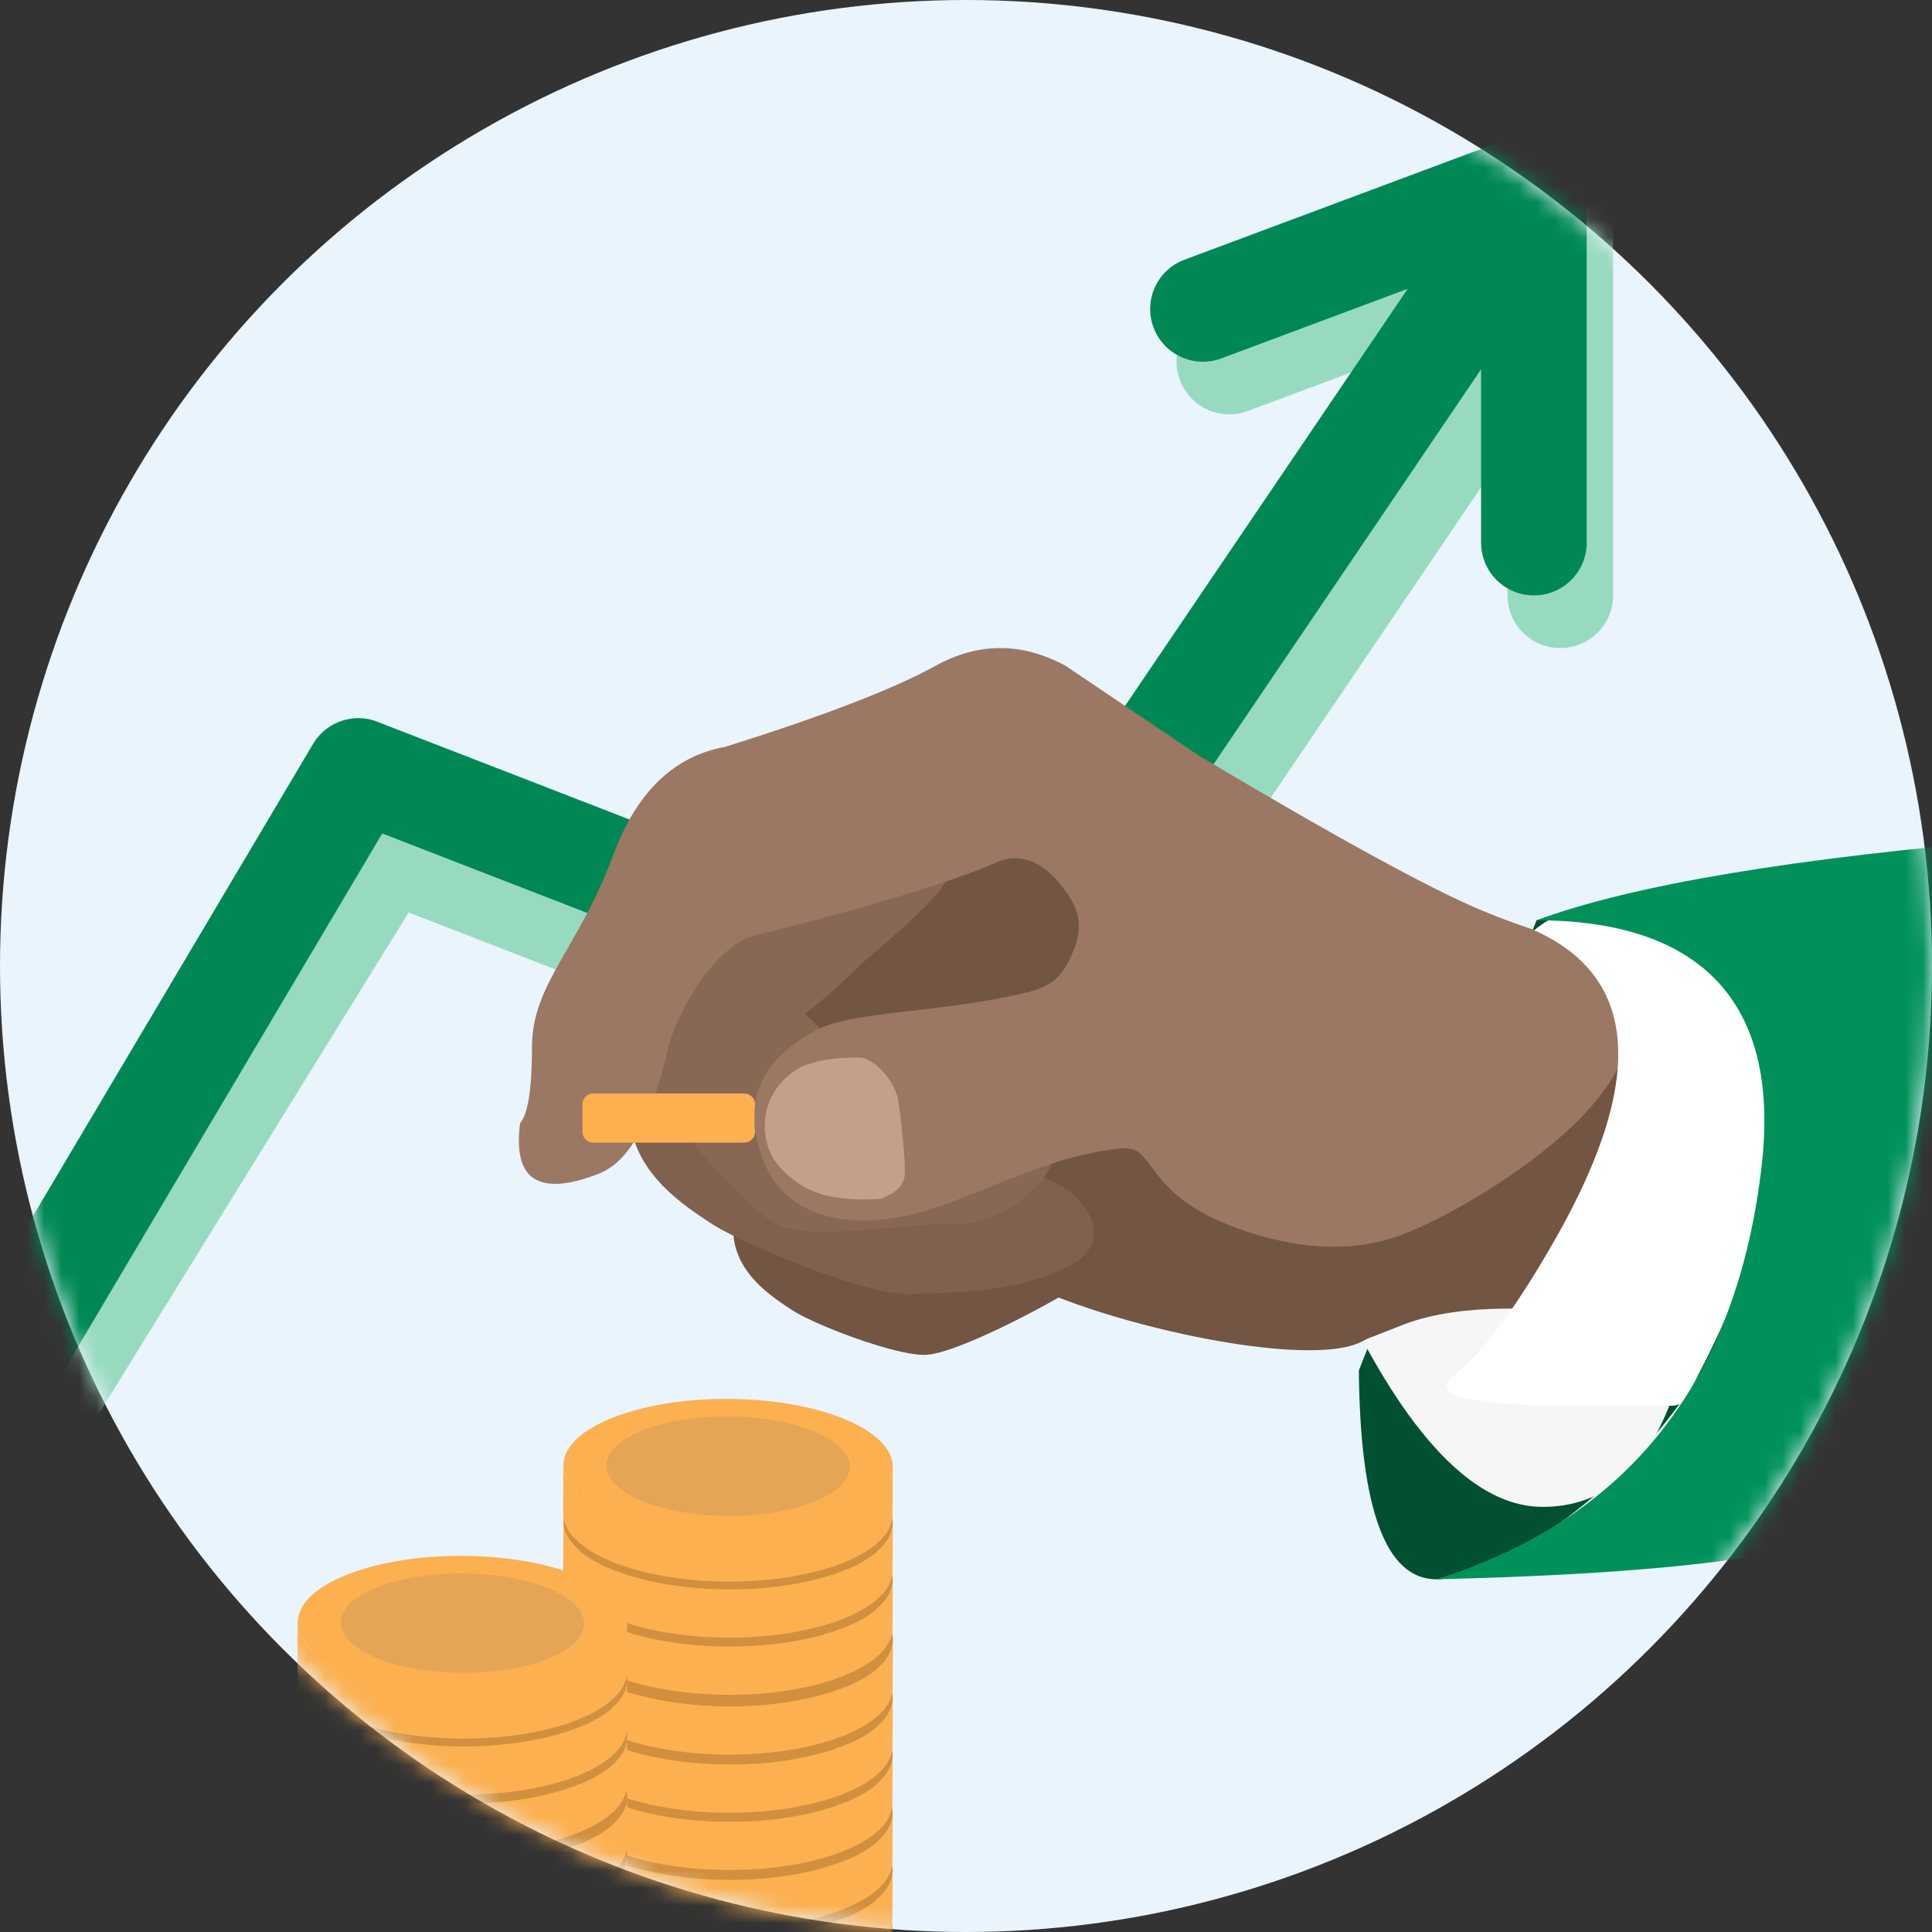
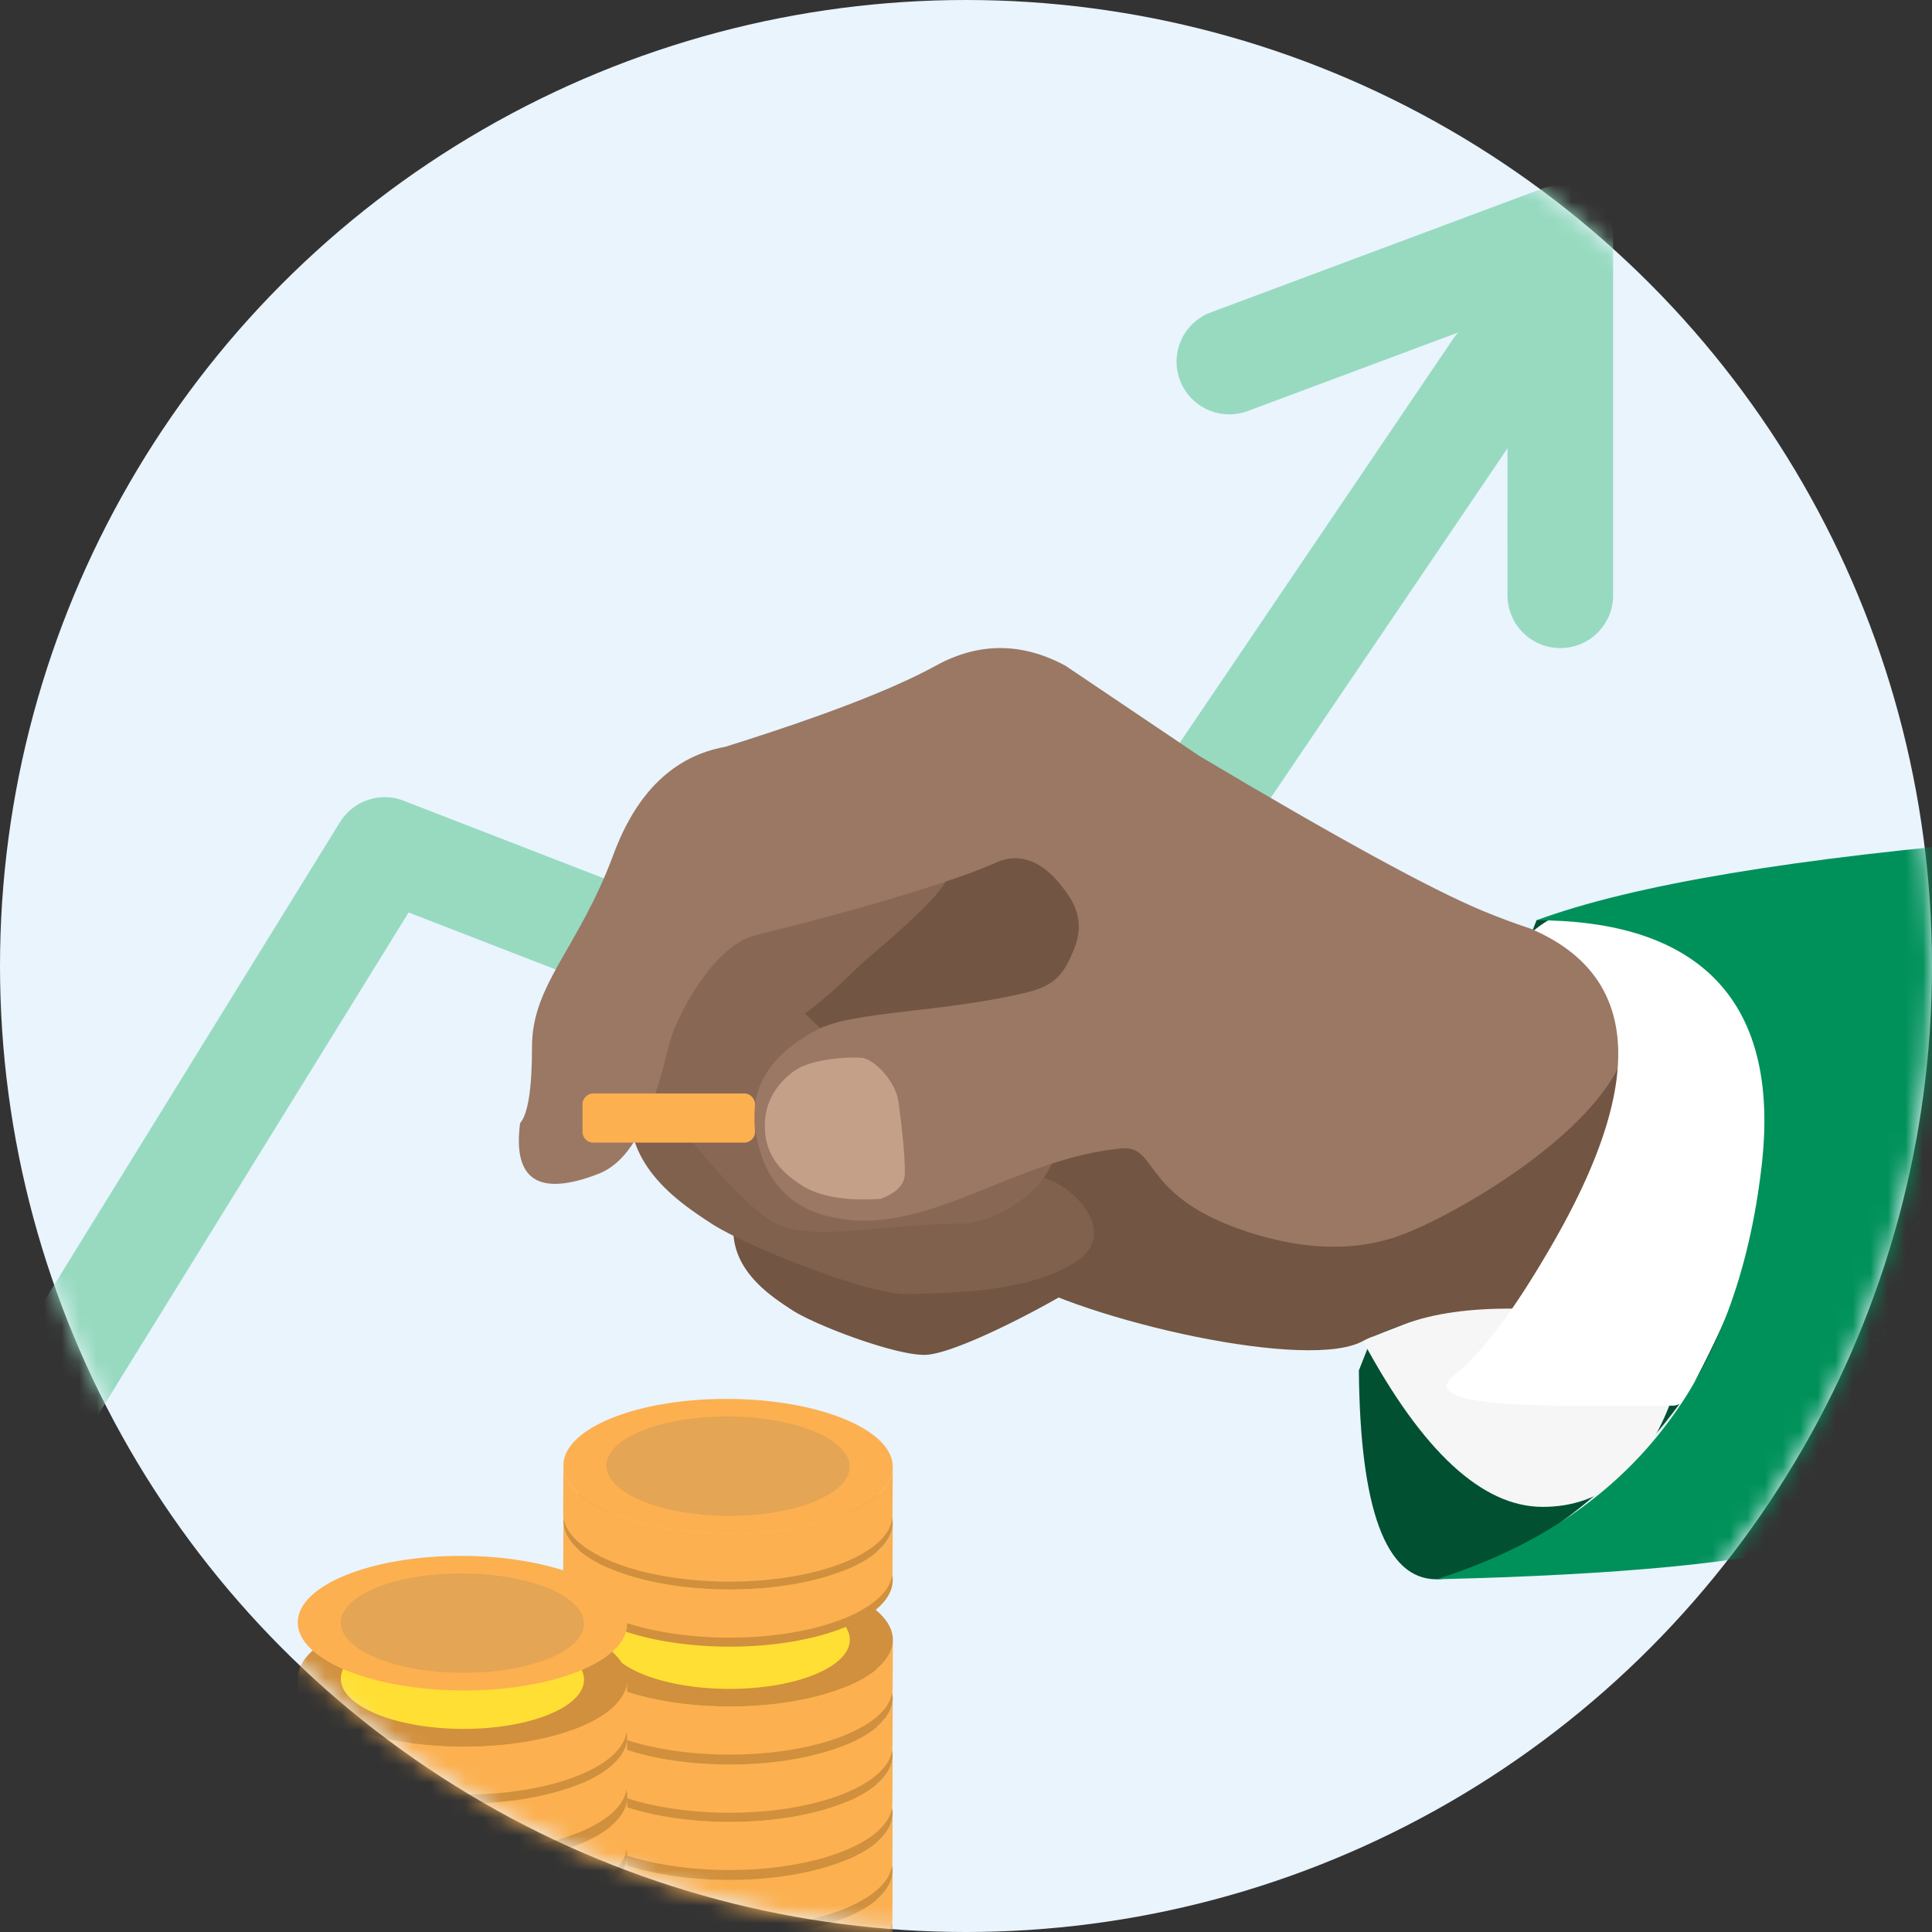
<svg xmlns="http://www.w3.org/2000/svg" xmlns:xlink="http://www.w3.org/1999/xlink" width="110" height="110" viewBox="0 0 110 110">
  <rect x="0" y="0" width="110" height="110" fill="#333333" stroke="none" />
  <defs>
    <circle id="kz1mq1t7ta" cx="55" cy="55" r="55" />
  </defs>
  <g fill="none" fill-rule="evenodd">
    <mask id="5z8t9xb4qb" fill="#fff">
      <use xlink:href="#kz1mq1t7ta" />
    </mask>
    <use fill="#E9F4FD" fill-rule="nonzero" xlink:href="#kz1mq1t7ta" />
    <g fill-rule="nonzero" mask="url(#5z8t9xb4qb)">
      <path d="m91.835 13.34.008.22V33.9c0 .796-.317 1.56-.881 2.121a3.005 3.005 0 0 1-2.125.877 3.003 3.003 0 0 1-2.997-2.774l-.009-.224-.002-8.376L60 63.658a3.01 3.01 0 0 1-3.171 1.282l-.243-.066-33.32-12.923L0 89.586a3.01 3.01 0 0 1-3.911 1.136l-.216-.118a2.994 2.994 0 0 1-1.14-3.9l.12-.216L19.34 46.837a3.01 3.01 0 0 1 3.237-1.376l.236.064 33.402 12.95L82.712 19.33a3 3 0 0 1 .314-.4L71.048 23.4a3.009 3.009 0 0 1-3.777-1.54l-.092-.216a2.996 2.996 0 0 1 1.545-3.768l.217-.09 18.841-7.035c1.895-.706 3.91.616 4.053 2.587z" fill="#97DAC0" />
-       <path d="m90.332 10.341.008.222v20.34c0 .795-.318 1.558-.881 2.12a3.005 3.005 0 0 1-2.126.877 3.003 3.003 0 0 1-2.996-2.775l-.01-.223v-9.877L58.496 59.16a3.01 3.01 0 0 1-3.172 1.281l-.241-.065-33.32-12.923-24.115 40.684a3.01 3.01 0 0 1-3.912 1.136l-.215-.119a2.994 2.994 0 0 1-1.14-3.9l.12-.216 25.335-42.7a3.01 3.01 0 0 1 3.238-1.375l.235.063 33.405 12.95 25.435-37.532-10.603 3.96a3.009 3.009 0 0 1-3.778-1.54l-.091-.217a2.996 2.996 0 0 1 1.545-3.769l.216-.09L86.28 7.754c1.896-.707 3.91.616 4.052 2.587z" fill="#008854" />
      <path d="M41.427 116.875c5.18.026 9.387-1.668 9.396-3.784.01-2.115-4.178-3.852-9.358-3.878-5.178-.027-9.382 1.668-9.396 3.783-.012 2.118 4.18 3.854 9.357 3.878" fill="#D1903D" />
      <path d="M41.427 113.611c-5.179-.025-9.369-1.762-9.359-3.878l-.011 2.74c-.014 2.117 4.177 3.852 9.357 3.877 5.178.026 9.384-1.667 9.395-3.784l.014-2.739c-.01 2.115-4.216 3.81-9.396 3.784" fill="#FCB050" />
      <path d="M41.427 113.611c5.18.026 9.385-1.669 9.396-3.784.01-2.115-4.178-3.852-9.357-3.878-5.18-.027-9.387 1.669-9.398 3.784-.01 2.116 4.18 3.853 9.359 3.878" fill="#D1903D" />
      <path d="M41.433 112.61c3.824.017 6.93-1.233 6.937-2.796.009-1.56-3.085-2.843-6.91-2.863-3.822-.02-6.93 1.233-6.94 2.795-.007 1.562 3.089 2.845 6.913 2.863" fill="#FFDF33" />
      <path d="M41.427 110.303c-5.18-.029-9.369-1.763-9.359-3.88l-.011 2.742c-.014 2.116 4.176 3.852 9.357 3.879 5.177.025 9.384-1.667 9.395-3.783l.014-2.743c-.01 2.116-4.218 3.811-9.396 3.785" fill="#FCB050" />
      <path d="M41.427 110.303c5.178.026 9.385-1.67 9.396-3.785.01-2.115-4.18-3.852-9.357-3.878-5.18-.026-9.387 1.669-9.398 3.784-.01 2.116 4.18 3.85 9.359 3.88" fill="#D1903D" />
      <path d="M41.431 109.301c3.826.021 6.932-1.232 6.94-2.796.008-1.56-3.086-2.844-6.911-2.862-3.823-.02-6.93 1.232-6.94 2.796-.005 1.56 3.087 2.843 6.911 2.862" fill="#FFDF33" />
      <path d="M41.427 107.04c-5.179-.027-9.369-1.761-9.357-3.88l-.014 2.744c-.013 2.113 4.178 3.85 9.358 3.877 5.177.026 9.385-1.667 9.395-3.783l.014-2.743c-.01 2.116-4.218 3.81-9.396 3.785" fill="#FCB050" />
      <path d="M41.427 107.04c5.178.025 9.385-1.669 9.396-3.784.01-2.114-4.18-3.853-9.357-3.88-5.18-.024-9.383 1.671-9.397 3.785-.012 2.117 4.18 3.852 9.357 3.879" fill="#D1903D" />
      <path d="M41.433 106.039c3.824.019 6.93-1.233 6.937-2.794.01-1.562-3.085-2.846-6.91-2.865-3.822-.02-6.93 1.232-6.94 2.794-.005 1.562 3.089 2.847 6.913 2.865" fill="#FFDF33" />
      <path d="M41.427 103.732c-5.179-.025-9.369-1.762-9.357-3.879l-.014 2.741c-.013 2.118 4.18 3.852 9.358 3.877 5.177.027 9.385-1.666 9.395-3.783l.014-2.74c-.01 2.115-4.217 3.812-9.396 3.784" fill="#FCB050" />
      <path d="M41.427 103.732c5.18.028 9.387-1.669 9.396-3.783.01-2.116-4.178-3.855-9.358-3.88-5.178-.026-9.382 1.668-9.396 3.784-.01 2.117 4.18 3.854 9.357 3.88" fill="#D1903D" />
      <path d="M41.433 102.728c3.824.02 6.93-1.23 6.937-2.792.01-1.562-3.085-2.847-6.91-2.867-3.822-.017-6.93 1.235-6.94 2.797-.005 1.56 3.088 2.844 6.913 2.862" fill="#FFDF33" />
      <path d="M41.434 100.468c-5.18-.026-9.369-1.762-9.357-3.878l-.013 2.741c-.01 2.115 4.175 3.853 9.357 3.88 5.176.024 9.383-1.67 9.395-3.786l.014-2.74c-.01 2.114-4.216 3.811-9.396 3.783" fill="#FCB050" />
      <path d="M41.434 100.468c5.18.028 9.386-1.669 9.396-3.782.01-2.118-4.18-3.852-9.358-3.88-5.179-.026-9.385 1.67-9.395 3.784-.012 2.116 4.176 3.852 9.357 3.878" fill="#D1903D" />
      <path d="M41.44 99.466c3.823.02 6.93-1.23 6.939-2.795.007-1.56-3.086-2.845-6.911-2.863-3.823-.019-6.932 1.232-6.938 2.795-.01 1.562 3.085 2.845 6.91 2.863" fill="#FFDF33" />
      <path d="M41.44 97.159c-5.177-.024-9.366-1.76-9.355-3.878l-.015 2.743c-.012 2.113 4.178 3.852 9.357 3.877 5.18.025 9.387-1.668 9.398-3.784l.014-2.74c-.01 2.117-4.22 3.81-9.399 3.782" fill="#FCB050" />
      <path d="M41.44 97.159c5.18.027 9.388-1.666 9.398-3.781.012-2.118-4.18-3.855-9.358-3.88-5.179-.027-9.386 1.669-9.395 3.782-.012 2.118 4.178 3.855 9.355 3.879" fill="#D1903D" />
      <path d="M41.447 96.158c3.825.02 6.932-1.23 6.938-2.794.01-1.564-3.086-2.844-6.91-2.864-3.824-.02-6.93 1.232-6.94 2.794-.006 1.562 3.088 2.845 6.912 2.864" fill="#FFDF33" />
-       <path d="M41.432 93.754c-5.177-.025-9.366-1.762-9.355-3.88l-.013 2.741c-.013 2.118 4.177 3.855 9.354 3.88 5.181.026 9.387-1.668 9.399-3.786l.013-2.738c-.01 2.115-4.219 3.809-9.398 3.783" fill="#FCB050" />
      <path d="M41.432 93.754c5.18.026 9.388-1.668 9.398-3.783.01-2.115-4.18-3.853-9.358-3.88-5.179-.026-9.383 1.671-9.395 3.783-.01 2.118 4.178 3.855 9.355 3.88" fill="#D1903D" />
      <path d="M41.438 92.75c3.826.021 6.932-1.228 6.941-2.791.007-1.566-3.086-2.847-6.912-2.867-3.824-.018-6.93 1.233-6.94 2.797-.006 1.56 3.089 2.844 6.91 2.862" fill="#FFDF33" />
      <path d="M41.434 90.5c-5.178-.026-9.366-1.762-9.355-3.88l-.014 2.74c-.014 2.117 4.177 3.855 9.356 3.88 5.178.026 9.385-1.67 9.395-3.784l.015-2.74c-.01 2.117-4.217 3.81-9.397 3.784" fill="#FCB050" />
      <path d="M41.434 90.5c5.18.026 9.387-1.667 9.397-3.785.01-2.116-4.178-3.855-9.358-3.88-5.18-.025-9.385 1.671-9.394 3.785-.01 2.118 4.177 3.854 9.355 3.88" fill="#D1903D" />
      <path d="M41.44 89.498c3.825.018 6.93-1.233 6.937-2.795.01-1.562-3.084-2.846-6.91-2.865-3.822-.02-6.93 1.233-6.938 2.796-.008 1.563 3.087 2.844 6.91 2.864" fill="#FFDF33" />
      <path d="M41.434 87.31c-5.178-.026-9.369-1.762-9.357-3.88l-.013 2.741c-.013 2.118 4.177 3.853 9.357 3.88 5.178.025 9.385-1.668 9.395-3.786l.015-2.74c-.01 2.117-4.217 3.81-9.397 3.784" fill="#FCB050" />
      <path d="M41.434 87.31c5.18.025 9.387-1.668 9.397-3.785.01-2.115-4.18-3.852-9.358-3.877-5.18-.027-9.385 1.667-9.396 3.782-.012 2.118 4.179 3.854 9.357 3.88" fill="#FCB050" />
      <path d="M41.44 86.306c3.824.02 6.93-1.23 6.937-2.794.01-1.563-3.085-2.842-6.91-2.863-3.82-.02-6.93 1.232-6.938 2.795-.008 1.561 3.087 2.842 6.91 2.862" fill="#E4A555" />
      <path d="M26.302 115.977c5.178.026 9.385-1.668 9.396-3.784.01-2.114-4.18-3.853-9.357-3.879-5.18-.025-9.383 1.67-9.397 3.784-.012 2.118 4.18 3.852 9.357 3.88" fill="#D1903D" />
      <path d="M26.308 114.976c3.824.02 6.93-1.233 6.937-2.793.01-1.563-3.085-2.846-6.91-2.866-3.822-.02-6.93 1.233-6.94 2.795-.005 1.561 3.089 2.846 6.913 2.864" fill="#FFDF33" />
      <path d="M26.302 112.67c-5.179-.026-9.369-1.763-9.357-3.88l-.014 2.742c-.013 2.117 4.18 3.852 9.358 3.877 5.177.026 9.385-1.667 9.395-3.783l.014-2.74c-.01 2.115-4.217 3.812-9.396 3.784" fill="#FCB050" />
      <path d="M26.302 112.67c5.18.027 9.387-1.669 9.396-3.784.01-2.116-4.178-3.855-9.358-3.88-5.178-.025-9.382 1.669-9.396 3.785-.01 2.116 4.18 3.853 9.357 3.879" fill="#D1903D" />
-       <path d="M26.308 111.666c3.824.02 6.93-1.23 6.937-2.792.01-1.563-3.085-2.848-6.91-2.867-3.822-.017-6.93 1.235-6.94 2.796-.005 1.561 3.088 2.845 6.913 2.863" fill="#FFDF33" />
      <path d="M26.31 109.405c-5.182-.025-9.37-1.762-9.358-3.877l-.013 2.74c-.01 2.116 4.175 3.854 9.356 3.88 5.177.024 9.383-1.67 9.396-3.786l.014-2.739c-.01 2.114-4.216 3.81-9.396 3.782" fill="#FCB050" />
      <path d="M26.31 109.405c5.178.028 9.385-1.668 9.395-3.782.01-2.117-4.18-3.852-9.358-3.88-5.179-.025-9.385 1.67-9.395 3.785-.012 2.115 4.176 3.852 9.357 3.877" fill="#D1903D" />
      <path d="M26.314 108.404c3.824.02 6.931-1.231 6.94-2.796.007-1.56-3.086-2.845-6.911-2.863-3.823-.018-6.932 1.232-6.938 2.795-.01 1.563 3.084 2.845 6.91 2.864" fill="#FFDF33" />
      <path d="M26.315 106.096c-5.177-.024-9.366-1.76-9.355-3.877l-.015 2.742c-.012 2.114 4.178 3.852 9.357 3.877 5.18.026 9.387-1.667 9.398-3.783l.014-2.741c-.01 2.117-4.22 3.81-9.399 3.782" fill="#FCB050" />
      <path d="M26.315 106.096c5.18.028 9.388-1.665 9.398-3.78.012-2.118-4.18-3.855-9.358-3.88-5.179-.027-9.386 1.668-9.395 3.781-.012 2.119 4.178 3.855 9.355 3.88" fill="#D1903D" />
      <path d="M26.322 105.095c3.825.02 6.932-1.23 6.938-2.794.01-1.564-3.086-2.844-6.91-2.864-3.824-.02-6.93 1.232-6.94 2.795-.006 1.562 3.088 2.844 6.912 2.863" fill="#FFDF33" />
      <path d="M26.307 102.692c-5.177-.026-9.366-1.762-9.355-3.88l-.013 2.74c-.013 2.118 4.177 3.855 9.354 3.88 5.181.026 9.387-1.668 9.399-3.785l.013-2.738c-.01 2.114-4.219 3.808-9.398 3.783" fill="#FCB050" />
      <path d="M26.307 102.692c5.18.025 9.388-1.669 9.398-3.783.01-2.115-4.18-3.854-9.358-3.88-5.179-.026-9.383 1.67-9.395 3.783-.01 2.117 4.178 3.854 9.355 3.88" fill="#D1903D" />
-       <path d="M26.313 101.688c3.826.02 6.932-1.228 6.941-2.792.007-1.565-3.086-2.846-6.912-2.867-3.824-.018-6.93 1.234-6.94 2.798-.006 1.56 3.089 2.843 6.91 2.861" fill="#FFDF33" />
      <path d="M26.31 99.437c-5.179-.026-9.367-1.762-9.356-3.88l-.014 2.741c-.014 2.116 4.177 3.854 9.355 3.88 5.179.026 9.386-1.67 9.396-3.784l.015-2.74c-.01 2.117-4.217 3.81-9.397 3.783" fill="#FCB050" />
      <path d="M26.31 99.437c5.179.026 9.386-1.667 9.396-3.784.01-2.117-4.178-3.855-9.358-3.88-5.18-.025-9.385 1.67-9.394 3.785-.01 2.117 4.177 3.853 9.355 3.88" fill="#D1903D" />
      <path d="M26.315 98.436c3.825.017 6.93-1.233 6.937-2.795.01-1.563-3.084-2.846-6.91-2.866-3.822-.02-6.93 1.233-6.938 2.796-.008 1.563 3.087 2.845 6.91 2.865" fill="#FFDF33" />
-       <path d="M26.31 96.247c-5.179-.026-9.37-1.761-9.358-3.88l-.013 2.742c-.013 2.117 4.177 3.852 9.357 3.879 5.178.026 9.385-1.668 9.395-3.786l.015-2.74c-.01 2.117-4.217 3.81-9.397 3.785" fill="#FCB050" />
      <path d="M26.31 96.247c5.179.026 9.386-1.668 9.396-3.784.01-2.116-4.18-3.853-9.358-3.878-5.18-.026-9.385 1.668-9.396 3.783-.012 2.117 4.179 3.853 9.357 3.879" fill="#FCB050" />
      <path d="M26.315 95.243c3.824.02 6.93-1.23 6.937-2.794.01-1.562-3.085-2.842-6.91-2.862-3.82-.02-6.93 1.232-6.938 2.794-.008 1.562 3.087 2.843 6.91 2.862" fill="#E4A555" />
      <g>
        <path d="m87.484 52.396 3.508-1c6.209.554 9.314 5.533 9.314 14.935 0 14.105-14.221 23.586-18.527 23.586-2.87 0-4.34-3.963-4.411-11.888l10.117-25.633z" fill="#005031" />
        <path d="M92.022 56.234s4.211 6.7-5.26 17.952c-.977 1.138-3.437-.62-9.365 2.265-3.542 1.575-16.524-1.516-20.403-4.194-3.88-2.678-12.681-13.835-11.706-18.315.975-4.48 8.6-7.017 13.147-5.955 4.545 1.061 25.85 1.092 33.586 8.247z" fill="#725542" />
        <path d="M62.98 53.314c0 1.347 1.382 3.691-4.546 6.578-3.542 1.574-6.159 3.392-10.037.715-3.88-2.678-4.084-2.185-3.11-6.666.976-4.48 8.601-7.016 13.148-5.954 1.274.298 4.545.054 4.545 5.327zM44.263 67.24a128.448 128.448 0 0 1 3.319 3.375c1.016 1.074 2.165 1.75 3.446 2.025 5.077-1.669 8.068-2.503 8.97-2.503 1.354 0 3.23 1.94 1.19 3.197-2.04 1.258-6.814 3.74-8.484 3.805-1.668.062-6.285-1.683-7.622-2.559-1.336-.877-4.013-2.6-3.167-5.714.564-2.076 1.347-2.618 2.348-1.626z" fill="#725542" />
        <path d="M39.366 59.433a178.461 178.461 0 0 1 4.627 4.703c1.417 1.498 3.018 2.439 4.806 2.822h10.003c1.888 0 5.232 3.18 2.385 4.934-2.844 1.754-7.127 1.7-9.455 1.788-2.328.088-9.362-2.795-11.225-4.015-1.863-1.22-5.594-3.623-4.415-7.965.787-2.894 1.878-3.65 3.274-2.267z" fill="#7F614D" />
        <path d="M44.174 47.157c6.121.741 9.383 1.576 9.784 2.51.389.903-4.467 4.769-4.965 5.259-1.27 1.247-2.324 2.174-3.163 2.78 4.426 4.367 8.362 6.55 11.806 6.55 5.166 0 .806 5.415-3.071 5.415-3.877 0-8.312 1.051-10.391 0-2.078-1.052-6.834-6.984-7.871-8.954-1.038-1.972-3.137-5.881 0-9.107 2.091-2.15 4.715-3.634 7.872-4.453h-.001z" fill="#886854" />
        <path d="M29.613 63.947c-.426 3.238 1.056 4.202 4.446 2.892 1.776-.686 2.976-2.892 4-7.246.374-1.591 2.502-5.75 4.974-6.352 5.987-1.457 11.51-3.14 13.65-4.117 2.139-.976 3.589 1.088 3.977 1.611.388.524 1.15 1.627.528 3.206-.621 1.58-1.124 2.19-2.889 2.603-4.823 1.13-9.757 1.02-11.777 2.089-2.756 1.46-3.92 3.405-3.489 5.835.47 2.982 2.203 4.64 5.198 4.976 5.05.563 9.72-3.496 15.618-4.057 2.073-.198 1.1 2.615 6.762 4.607 5.664 1.994 8.956.433 9.961 0 3.95-1.698 16.117-8.934 10.998-14.753-1.758-2-2.767-1.564-7.14-3.377-2.917-1.21-8.296-4.15-16.14-8.821l-7.63-5.141c-2.49-1.338-4.95-1.338-7.38 0-2.428 1.337-6.425 2.876-11.987 4.618-2.925.533-5.049 2.58-6.369 6.14-1.98 5.341-4.633 7.362-4.633 10.934 0 2.381-.226 3.833-.678 4.353z" fill="#9A7863" />
        <path d="M43.546 64.043c.006-1.416.804-2.48 1.762-3.124.96-.643 3.035-.756 3.748-.694.713.063 1.917 1.326 2.086 2.44.167 1.116.415 3.314.372 4.206-.03.594-.485 1.055-1.367 1.384-1.989.135-3.491-.12-4.505-.767-1.522-.97-2.104-2.028-2.097-3.445z" fill="#C5A089" />
        <path d="M77.616 76.372c3.381 6.281 6.786 9.423 10.217 9.423 3.43 0 5.894-2.084 7.393-6.248l-8.953-5.038c-2.577-.03-4.689.27-6.338.897-1.647.627-2.42.95-2.319.965z" fill="#F6F6F6" />
        <path d="M87.354 52.966c5.961 2.671 6.349 8.553 1.162 17.644-2.2 3.854-4.105 6.416-5.717 7.687-1.46 1.15.765 1.73 6.675 1.737h5.745a.888.888 0 0 0 .779-.461c6.872-12.529 6.787-21.423-.255-26.683-3.651-1.609-6.447-1.584-8.389.076z" fill="#FFF" />
        <path d="M33.787 62.258h8.579a.622.622 0 0 1 .62.679 7.863 7.863 0 0 0-.028.7c0 .277.01.523.03.74a.622.622 0 0 1-.62.68h-8.58a.622.622 0 0 1-.623-.622V62.88c0-.344.28-.622.622-.622z" fill="#FCB050" />
        <path d="M81.779 89.917c10.48-.246 17.79-.952 21.931-2.118 4.14-1.166 8.017-1.363 11.632-.591V47.747c-13.118 1.08-22.403 2.63-27.858 4.65 7.982 0 14.014 3.457 12.822 13.936C98.91 78.61 92.733 86.472 81.78 89.917z" fill="#00915A" />
      </g>
    </g>
  </g>
</svg>